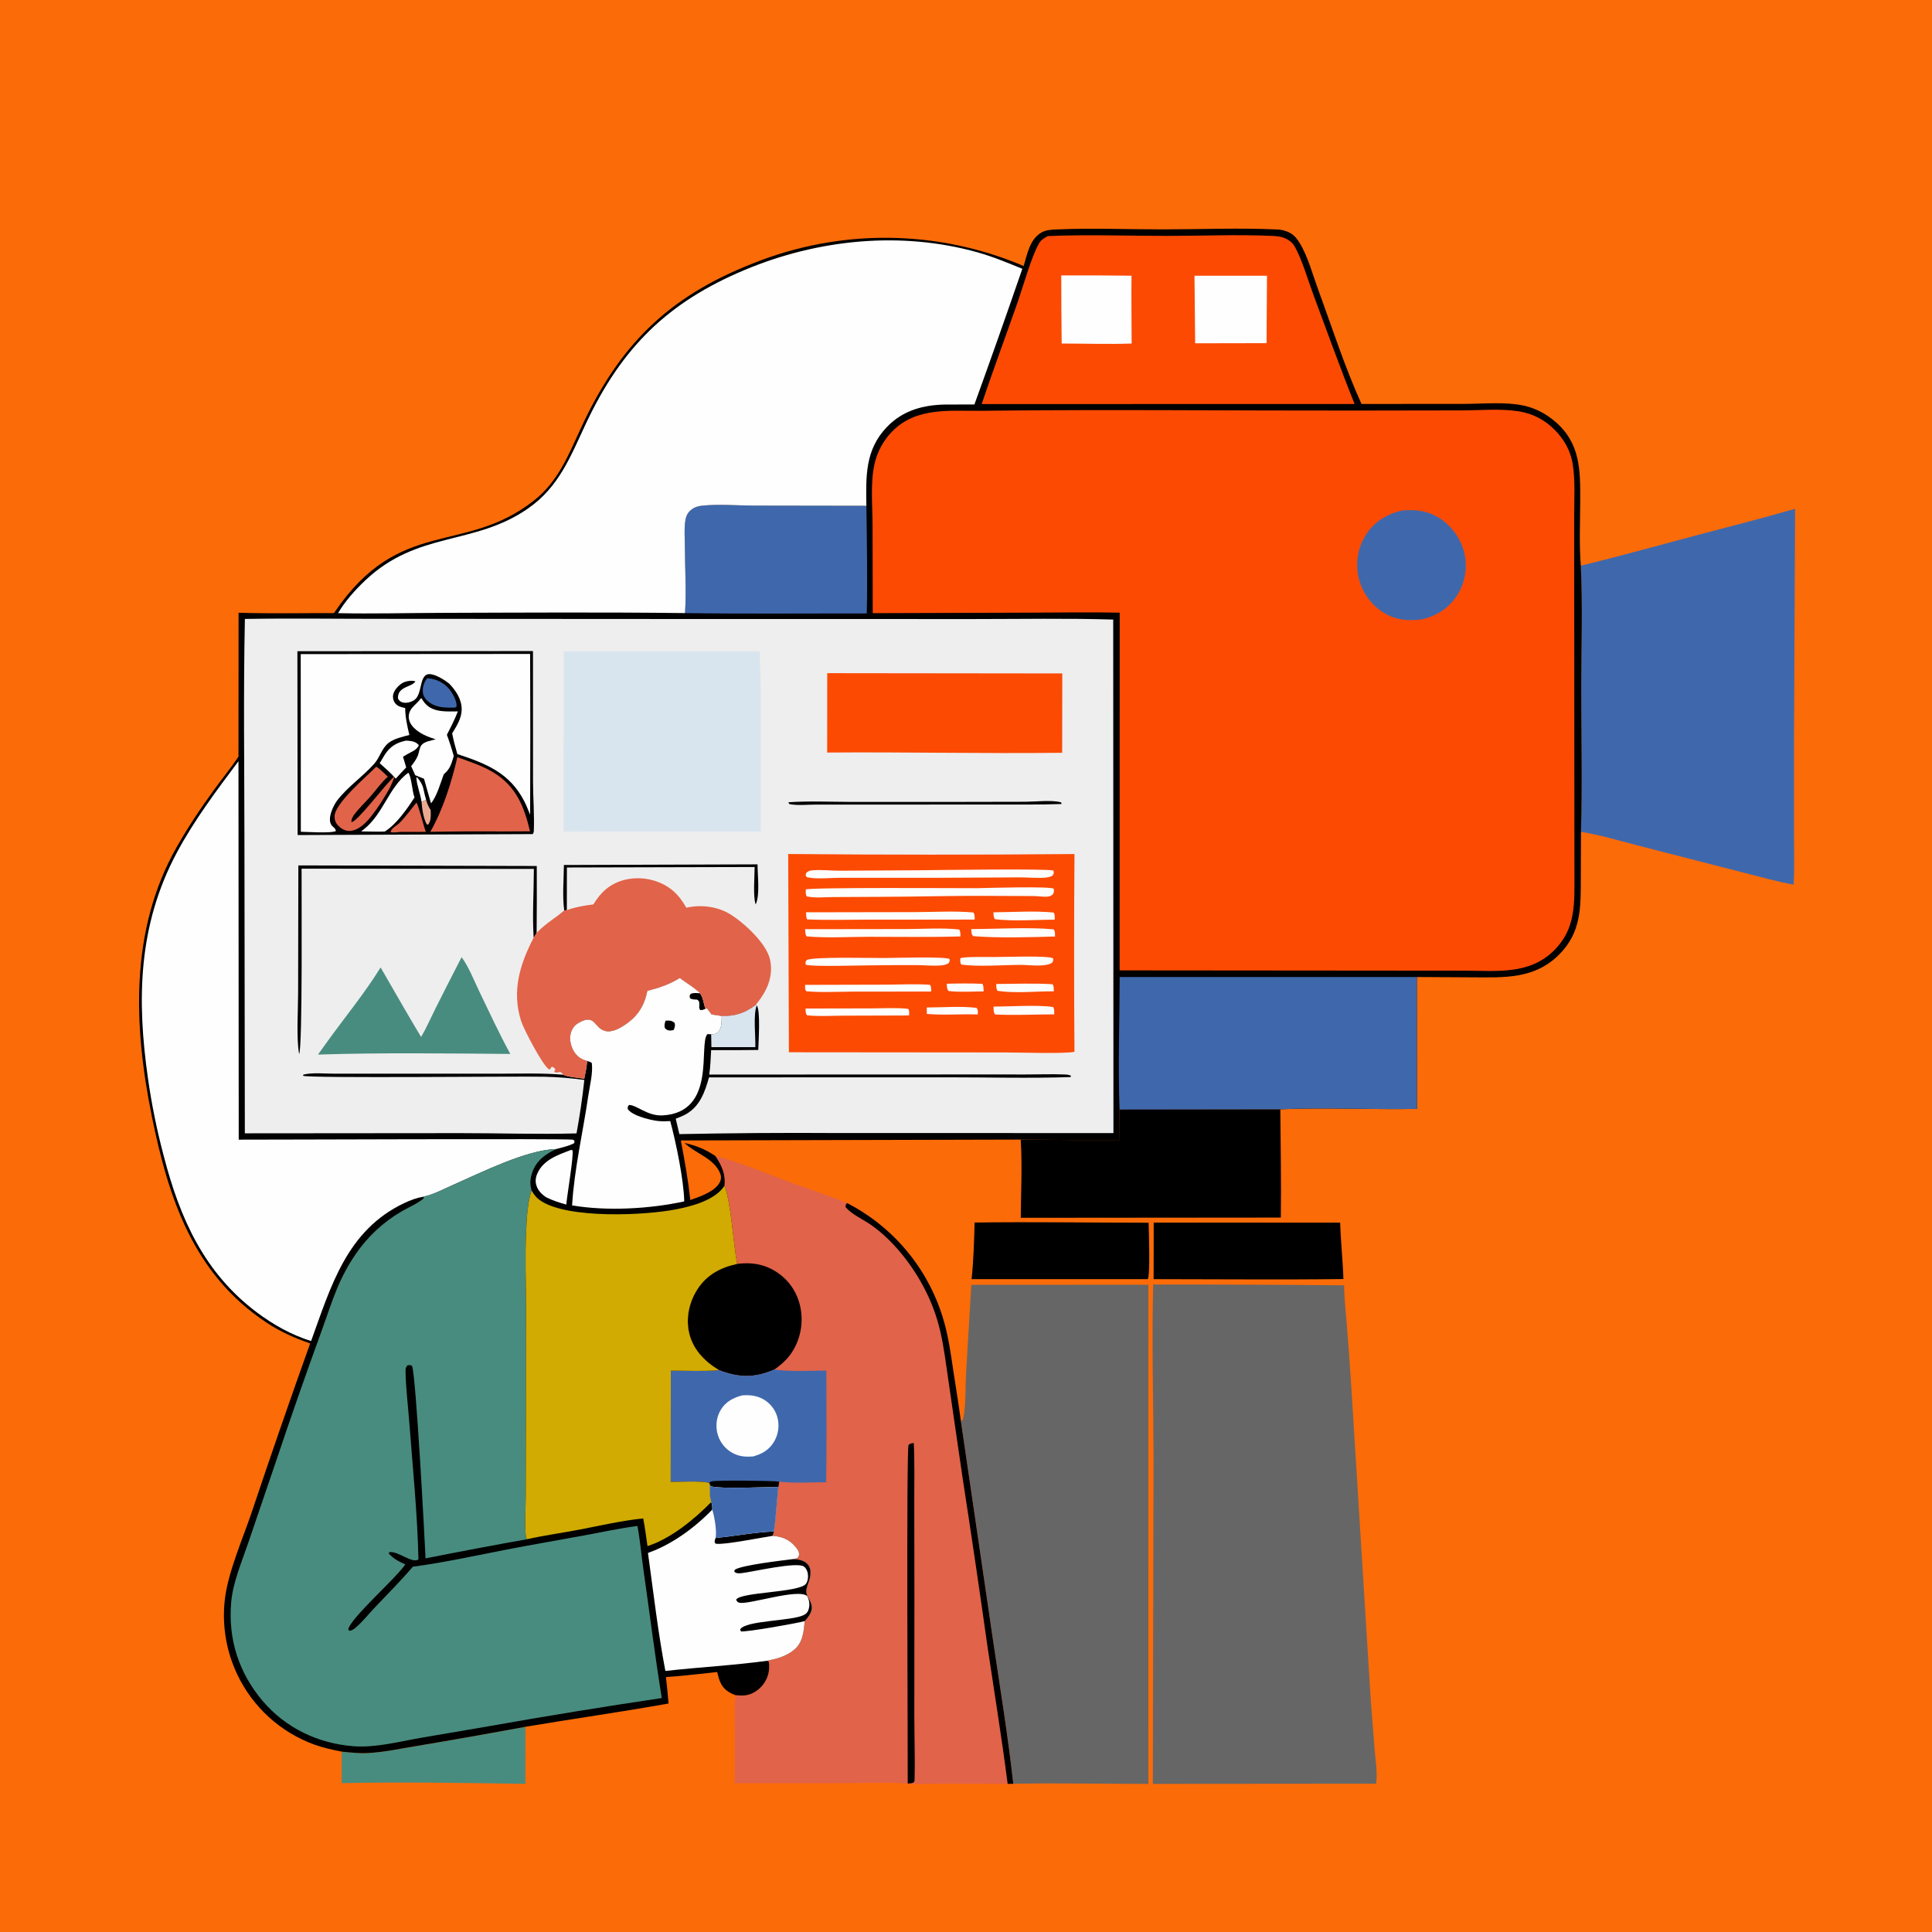
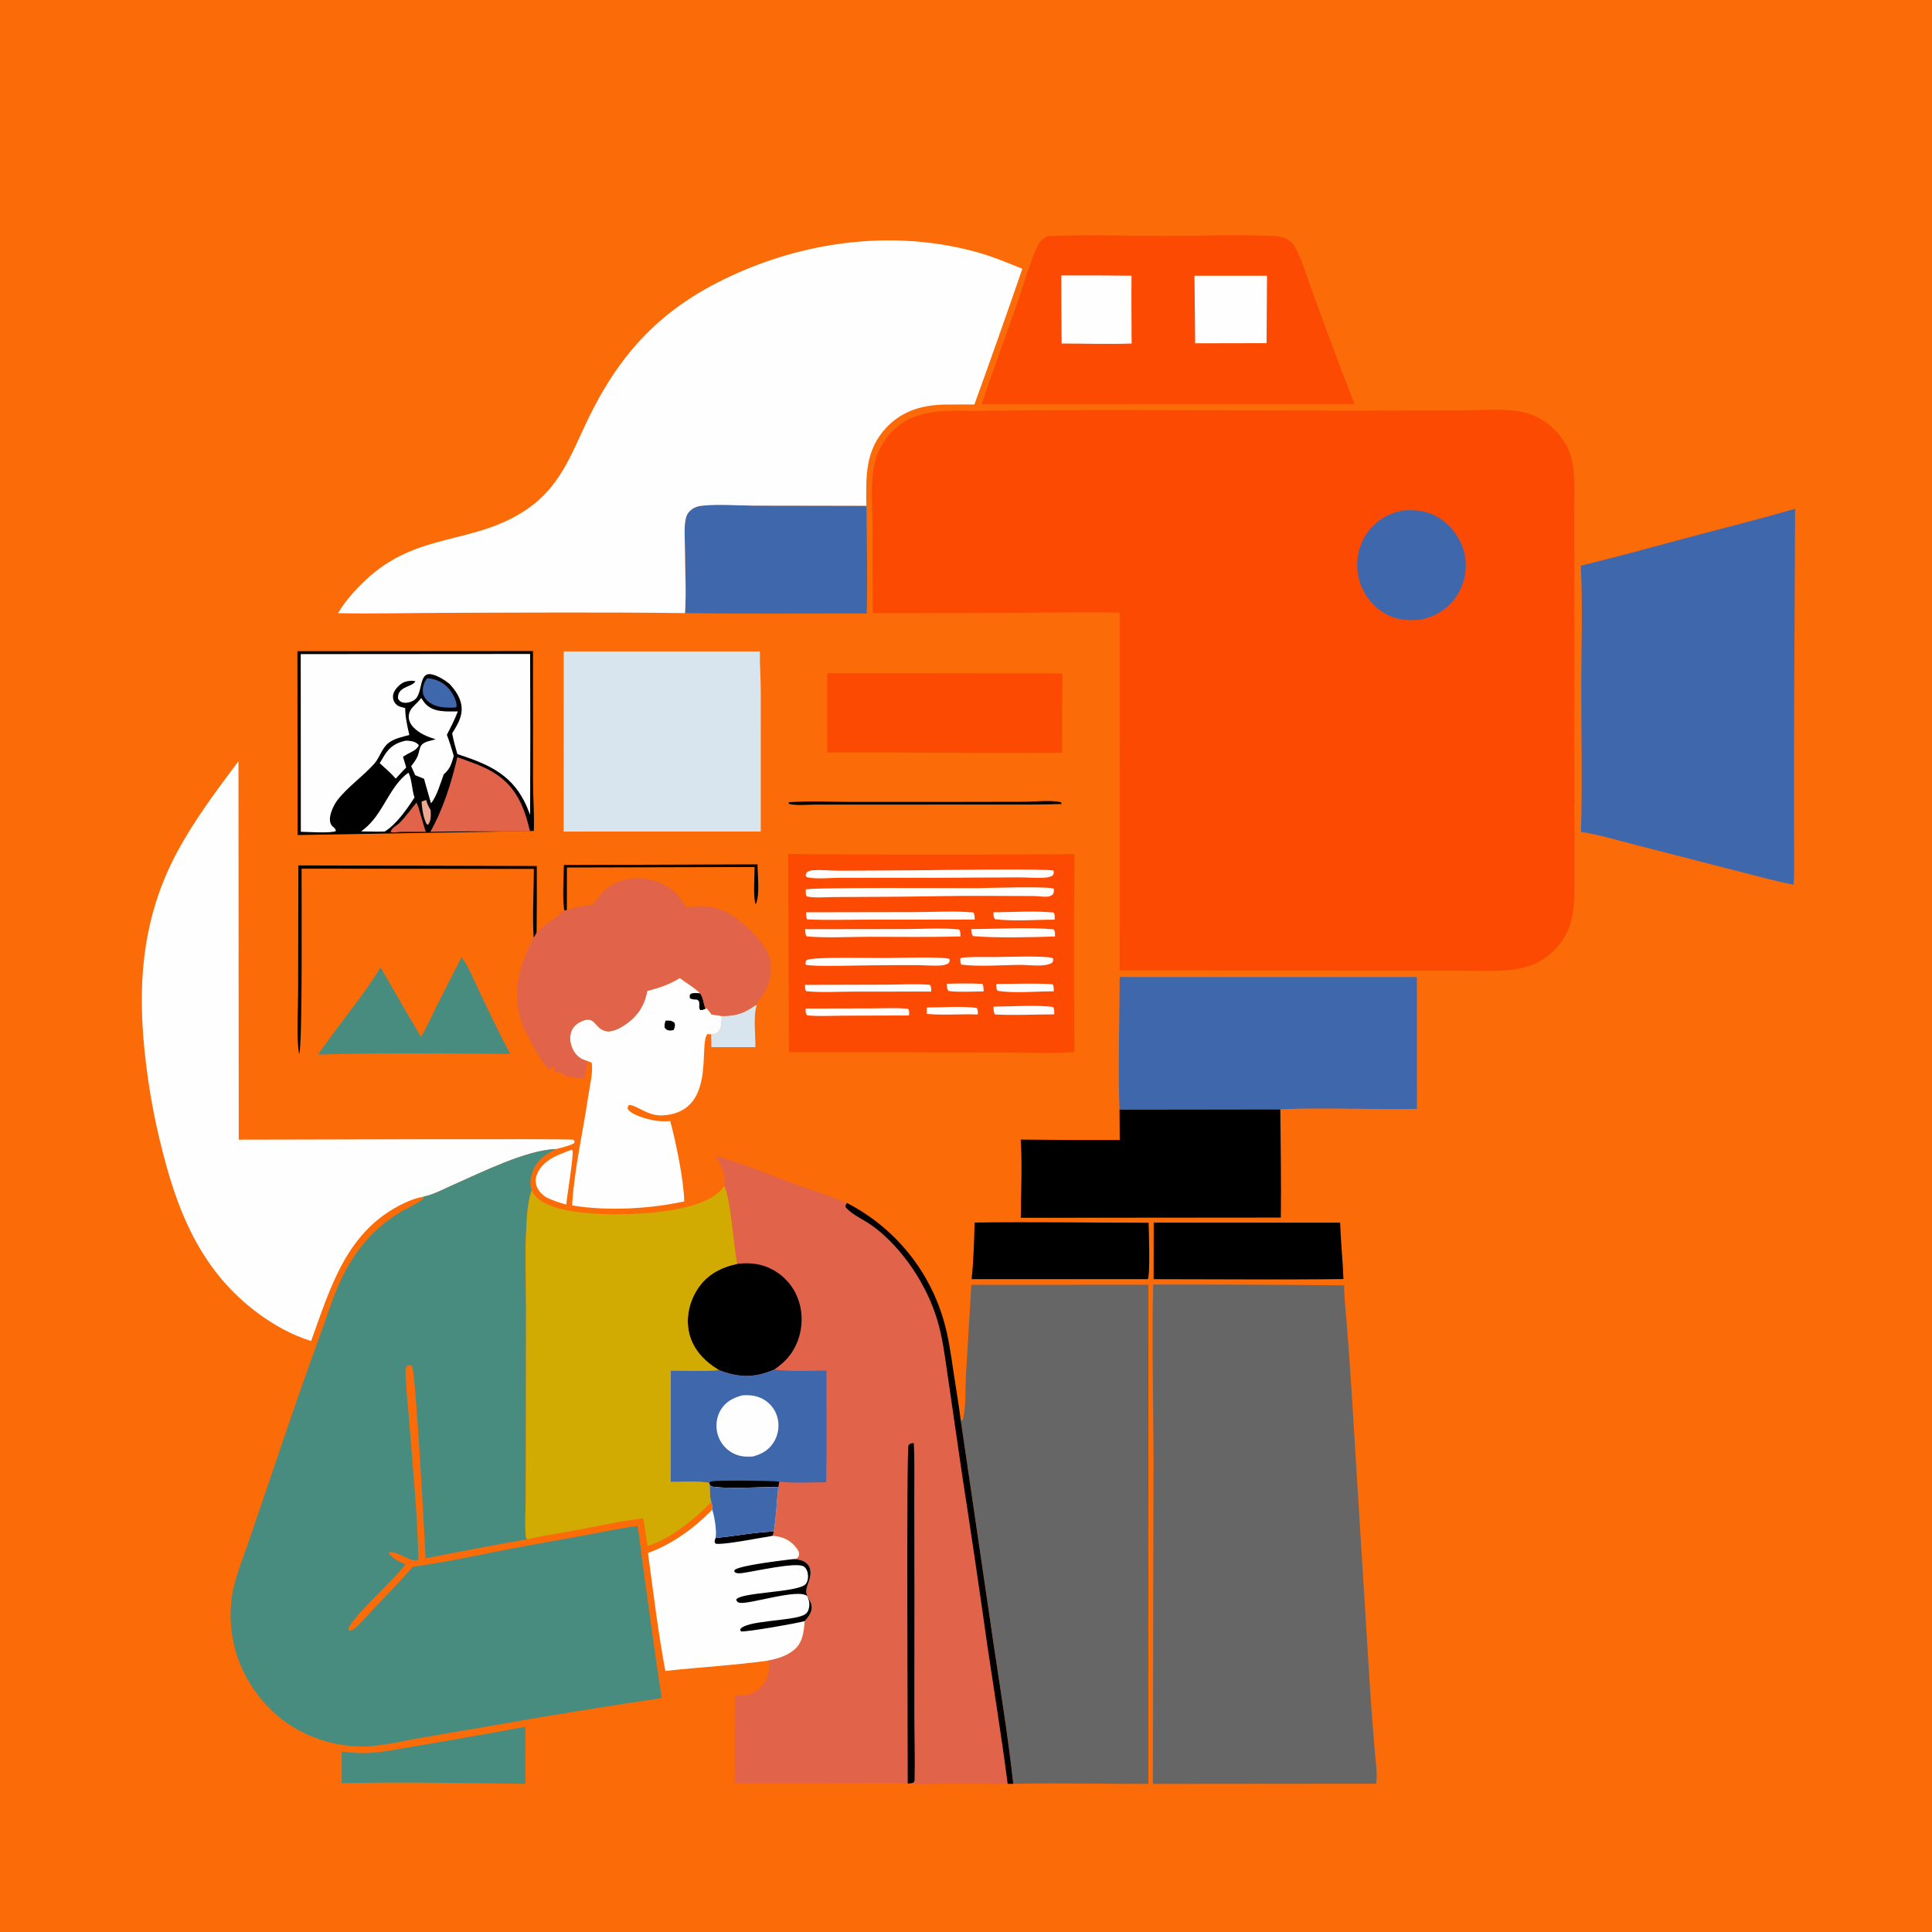
<svg xmlns="http://www.w3.org/2000/svg" width="1024" height="1024">
  <path fill="#FB6B08" d="M0 0L1024 0L1024 1024L0 1024L0 0Z" />
  <path fill="#488C7F" d="M181.114 928.393C185.595 928.846 190.087 929.36 194.597 929.155C203.376 928.755 212.292 926.778 220.973 925.374Q249.772 920.549 278.481 915.221L278.468 945.474C246.086 945.021 213.49 944.428 181.116 945.107L181.114 928.393Z" />
  <path fill="#000" d="M516.569 647.971C547.277 647.537 578.067 648.06 608.783 648.071C608.915 652.656 609.693 675.653 608.354 677.972L514.965 677.975C516.011 668.108 516.299 657.893 516.569 647.971Z" />
  <path fill="#000" d="M611.493 648.021L710.326 648.004C710.591 657.983 711.713 667.935 712.039 677.919C678.523 678.325 644.965 677.978 611.445 677.975L611.493 648.021Z" />
  <path fill="#000" d="M593.379 588.041L678.598 587.928C678.74 607.053 679.115 626.217 678.867 645.34L541.025 645.46C541.135 631.747 541.866 617.672 540.996 604.002Q567.237 604.311 593.48 604.206L593.379 588.041Z" />
  <path fill="#3F68AC" d="M837.856 299.812C857.944 294.96 877.804 289.411 897.768 284.09C915.662 279.322 933.658 274.826 951.444 269.671L950.863 393.237L950.871 441.631C950.872 450.68 951.107 459.846 950.709 468.882C941.553 467.239 932.484 464.604 923.458 462.354L867.537 447.983C857.811 445.48 847.874 442.467 837.95 440.905C838.715 415.53 838.086 389.938 838.093 364.542C838.099 343.073 838.904 321.25 837.856 299.812Z" />
  <path fill="#666" d="M514.824 680.985L608.677 680.943L608.663 945.498C584.813 945.551 560.88 944.941 537.044 945.451C534.331 920.581 530.232 895.766 526.561 871.021L509.249 753.015L510.193 752.776C512.012 747.685 511.646 734.788 511.996 728.609L514.824 680.985Z" />
  <path fill="#666" d="M611.234 680.826Q661.81 680.78 712.383 681.244C712.438 687.486 713.187 693.812 713.67 700.041Q715.112 717.875 716.264 735.731L725.974 892.278C726.668 903.963 727.696 915.644 728.578 927.317C729.008 933.016 730.208 939.787 729.369 945.395L611.025 945.497L611.401 772.376C611.323 741.918 610.382 711.262 611.234 680.826Z" />
  <path fill="#E16349" d="M379.141 612.672C392.375 616.06 405.179 621.601 417.973 626.341C428.222 630.139 438.85 633.382 448.909 637.622Q450.039 638.202 451.155 638.81Q452.27 639.418 453.37 640.054Q454.47 640.69 455.554 641.353Q456.638 642.016 457.704 642.706Q458.771 643.396 459.82 644.113Q460.87 644.829 461.901 645.571Q462.932 646.314 463.944 647.082Q464.956 647.85 465.949 648.643Q466.941 649.436 467.914 650.253Q468.886 651.071 469.838 651.913Q470.79 652.754 471.72 653.619Q472.65 654.484 473.559 655.373Q474.467 656.261 475.353 657.171Q476.239 658.082 477.102 659.014Q477.965 659.947 478.805 660.901Q479.644 661.854 480.459 662.829Q481.275 663.803 482.065 664.798Q482.856 665.792 483.622 666.806Q484.387 667.82 485.127 668.853Q485.867 669.885 486.581 670.936Q487.295 671.987 487.983 673.056Q488.67 674.124 489.331 675.209Q489.991 676.295 490.624 677.396Q491.258 678.498 491.863 679.615Q492.468 680.731 493.046 681.863Q493.623 682.995 494.172 684.141Q494.721 685.286 495.241 686.445Q495.761 687.605 496.252 688.777Q496.743 689.948 497.205 691.132Q497.666 692.316 498.098 693.511Q498.53 694.705 498.932 695.911Q499.333 697.116 499.705 698.331C502.708 707.907 503.937 717.698 505.436 727.579C506.721 736.048 508.153 744.521 509.249 753.015L526.561 871.021C530.232 895.766 534.331 920.581 537.044 945.451L534.083 945.472L498.184 945.406C492.605 945.406 486.644 945.897 481.117 945.303C470.284 944.569 459.106 945.087 448.233 945.115L389.446 945.162Q389.553 930.442 389.478 915.721C389.477 910.029 389.187 904.141 389.867 898.488C391.491 898.578 393.196 898.733 394.818 898.577C398.489 898.225 402.131 895.842 404.351 892.976C407.207 889.289 408.031 885.443 407.551 880.871L406.607 880.238C406.669 880.212 406.726 880.172 406.791 880.16C411.836 879.225 416.574 877.872 420.681 874.607C425.539 870.746 425.991 864.928 426.514 859.208C434.783 850.466 426.707 847.859 427.376 842.832C427.772 839.855 429.469 837.273 429.589 834.083C429.661 832.154 429.304 830.37 427.92 828.943C425.848 826.808 422.649 826.293 419.84 826.415L422.484 825.925C422.984 825.268 423.459 824.91 423.526 824.053C423.652 822.456 422.678 821.108 421.704 819.926C418.386 815.9 414.519 814.433 409.502 814.02L410.212 811.709C411.339 803.901 411.733 795.976 412.521 788.125C405.142 788.181 382.242 789.29 376.695 787.76L376.068 786.603L375.903 785.92C369.445 784.785 362.066 785.435 355.489 785.438L355.545 726.481C363.985 726.468 372.718 726.95 381.115 726.206L380.496 725.829C373.125 721.286 367.116 714.945 365.196 706.255C363.446 698.337 365.362 689.875 369.778 683.132C374.753 675.535 382.088 671.733 390.71 669.895C388.707 659.555 387.386 636.482 383.96 628.537C384.685 622.335 382.502 617.7 379.141 612.672Z" />
  <path d="M481.117 945.303C481.184 926.256 480.335 768.532 481.551 765.827C482.603 764.972 482.95 765.007 484.318 764.83C484.824 774.76 484.562 784.81 484.586 794.755L484.651 845.899L484.609 908.968C484.637 920.342 485.003 931.803 484.759 943.167C484.745 943.788 484.594 944.198 484.291 944.732C483.147 945.236 482.342 945.263 481.117 945.303Z" />
  <path d="M534.083 945.472C530.964 921.204 527.003 896.937 523.396 872.727Q517.054 827.642 510.092 782.648L502.696 731.798C501.386 723.065 500.366 714.228 498.367 705.62Q497.618 702.397 496.65 699.234Q495.682 696.07 494.498 692.98Q493.315 689.891 491.923 686.89Q490.53 683.888 488.935 680.99C482.529 669.235 472.795 656.979 461.739 649.276C457.603 646.394 451.486 643.671 448.22 639.898C448.12 638.661 448.2 638.658 448.909 637.622Q450.039 638.202 451.155 638.81Q452.27 639.418 453.37 640.054Q454.47 640.69 455.554 641.353Q456.638 642.016 457.704 642.706Q458.771 643.396 459.82 644.113Q460.87 644.829 461.901 645.571Q462.932 646.314 463.944 647.082Q464.956 647.85 465.949 648.643Q466.941 649.436 467.914 650.253Q468.886 651.071 469.838 651.913Q470.79 652.754 471.72 653.619Q472.65 654.484 473.559 655.373Q474.467 656.261 475.353 657.171Q476.239 658.082 477.102 659.014Q477.965 659.947 478.805 660.901Q479.644 661.854 480.459 662.829Q481.275 663.803 482.065 664.798Q482.856 665.792 483.622 666.806Q484.387 667.82 485.127 668.853Q485.867 669.885 486.581 670.936Q487.295 671.987 487.983 673.056Q488.67 674.124 489.331 675.209Q489.991 676.295 490.624 677.396Q491.258 678.498 491.863 679.615Q492.468 680.731 493.046 681.863Q493.623 682.995 494.172 684.141Q494.721 685.286 495.241 686.445Q495.761 687.605 496.252 688.777Q496.743 689.948 497.205 691.132Q497.666 692.316 498.098 693.511Q498.53 694.705 498.932 695.911Q499.333 697.116 499.705 698.331C502.708 707.907 503.937 717.698 505.436 727.579C506.721 736.048 508.153 744.521 509.249 753.015L526.561 871.021C530.232 895.766 534.331 920.581 537.044 945.451L534.083 945.472Z" />
  <path d="M390.71 669.895C399.352 668.793 406.933 670.361 413.866 675.829C420.049 680.706 423.782 687.868 424.665 695.647C425.605 703.927 423.308 712.523 418.056 719.034C415.853 721.764 413.246 723.893 410.389 725.9C399.834 730.395 391.803 730.286 381.115 726.206L380.496 725.829C373.125 721.286 367.116 714.945 365.196 706.255C363.446 698.337 365.362 689.875 369.778 683.132C374.753 675.535 382.088 671.733 390.71 669.895Z" />
  <path fill="#3F68AC" d="M410.389 725.9C419.364 727.105 428.928 726.494 437.988 726.416C437.988 746.145 438.246 765.912 437.866 785.636C429.793 785.597 420.976 786.309 412.995 785.276L412.521 788.125C405.142 788.181 382.242 789.29 376.695 787.76L376.068 786.603L375.903 785.92C369.445 784.785 362.066 785.435 355.489 785.438L355.545 726.481C363.985 726.468 372.718 726.95 381.115 726.206C391.803 730.286 399.834 730.395 410.389 725.9Z" />
  <path d="M375.903 785.92C376.263 785.679 376.576 785.346 376.983 785.197C379.069 784.437 409.628 784.795 412.995 785.276L412.521 788.125C405.142 788.181 382.242 789.29 376.695 787.76L376.068 786.603L375.903 785.92Z" />
  <path fill="#FEFEFE" d="M393.437 739.566C397.232 739.314 400.734 739.61 404.153 741.406Q404.518 741.598 404.872 741.808Q405.226 742.019 405.569 742.248Q405.912 742.477 406.242 742.723Q406.573 742.969 406.89 743.233Q407.207 743.496 407.51 743.776Q407.813 744.055 408.101 744.35Q408.389 744.645 408.661 744.955Q408.933 745.264 409.188 745.588Q409.444 745.911 409.682 746.247Q409.92 746.584 410.141 746.932Q410.361 747.28 410.563 747.64Q410.765 747.999 410.948 748.369Q411.131 748.738 411.294 749.116Q411.457 749.495 411.601 749.881Q411.744 750.268 411.867 750.661Q411.99 751.055 412.092 751.454Q412.294 752.251 412.416 753.064Q412.539 753.876 412.582 754.697Q412.625 755.518 412.587 756.339Q412.55 757.16 412.432 757.974Q412.315 758.787 412.119 759.586Q411.922 760.384 411.649 761.159Q411.375 761.934 411.028 762.679Q410.68 763.424 410.261 764.131C407.673 768.502 403.768 770.736 398.973 771.981C395.156 772.205 391.929 772.031 388.474 770.21Q387.76 769.835 387.087 769.392Q386.413 768.949 385.787 768.441Q385.161 767.934 384.587 767.367Q384.014 766.799 383.5 766.179Q382.986 765.558 382.536 764.889Q382.085 764.22 381.703 763.51Q381.321 762.801 381.011 762.056Q380.701 761.312 380.466 760.541C379.142 756.204 379.617 751.311 381.932 747.391C384.547 742.963 388.618 740.829 393.437 739.566Z" />
-   <path d="M542.557 140.994C544.534 134.536 545.771 126.64 552.264 123.088C554.593 121.814 557.543 121.728 560.152 121.607C578.221 120.771 597.938 121.592 616.225 121.575C636.339 121.555 656.859 120.702 676.931 121.621C678.611 121.698 680.202 122.004 681.788 122.573C685.077 123.752 686.935 125.695 688.742 128.613C693.204 135.819 695.691 145.397 698.618 153.364C706.009 173.489 712.759 194.608 721.624 214.112L776.113 214.077C786.29 214.055 797.961 212.85 807.891 215.052C813.929 216.391 819.464 219.369 824.161 223.362C837.706 234.875 837.615 249.205 837.553 265.568C837.511 276.893 836.963 288.517 837.856 299.812C838.904 321.25 838.099 343.073 838.093 364.542C838.086 389.938 838.715 415.53 837.95 440.905L837.861 465.641C837.846 481.048 838.065 494.269 826.35 505.961C813.229 519.058 797.236 518.082 780.07 518.001L750.956 517.842L751.004 587.728C726.909 588.201 702.663 586.911 678.598 587.928L593.379 588.041L593.48 604.206Q567.237 604.311 540.996 604.002L360.842 604.457C362.867 614.954 364.707 625.396 365.89 636.025C370.92 634.262 379.111 631.576 381.59 626.444C382.343 624.885 382.289 623.263 381.615 621.687C378.244 613.814 368.647 611.412 362.803 605.793C369.053 607.182 373.819 609.146 379.141 612.672C382.502 617.7 384.685 622.335 383.96 628.537C387.386 636.482 388.707 659.555 390.71 669.895C382.088 671.733 374.753 675.535 369.778 683.132C365.362 689.875 363.446 698.337 365.196 706.255C367.116 714.945 373.125 721.286 380.496 725.829L381.115 726.206C372.718 726.95 363.985 726.468 355.545 726.481L355.489 785.438C362.066 785.435 369.445 784.785 375.903 785.92L376.068 786.603L376.695 787.76C382.242 789.29 405.142 788.181 412.521 788.125C411.733 795.976 411.339 803.901 410.212 811.709L409.502 814.02C414.519 814.433 418.386 815.9 421.704 819.926C422.678 821.108 423.652 822.456 423.526 824.053C423.459 824.91 422.984 825.268 422.484 825.925L419.84 826.415C422.649 826.293 425.848 826.808 427.92 828.943C429.304 830.37 429.661 832.154 429.589 834.083C429.469 837.273 427.772 839.855 427.376 842.832C426.707 847.859 434.783 850.466 426.514 859.208C425.991 864.928 425.539 870.746 420.681 874.607C416.574 877.872 411.836 879.225 406.791 880.16C406.726 880.172 406.669 880.212 406.607 880.238L407.551 880.871C408.031 885.443 407.207 889.289 404.351 892.976C402.131 895.842 398.489 898.225 394.818 898.577C393.196 898.733 391.491 898.578 389.867 898.488C386.214 897.162 383.393 895.27 381.768 891.603C381.017 889.906 380.589 887.992 380.113 886.2C371.084 887.162 362.024 888.292 352.963 888.882Q353.767 895.872 354.347 902.885C329.148 907.419 303.733 910.971 278.481 915.221Q249.772 920.549 220.973 925.374C212.292 926.778 203.376 928.755 194.597 929.155C190.087 929.36 185.595 928.846 181.114 928.393C176.272 927.457 171.401 926.362 166.746 924.722Q165.071 924.117 163.428 923.431Q161.785 922.744 160.178 921.978Q158.571 921.213 157.003 920.369Q155.435 919.525 153.91 918.606Q152.385 917.686 150.907 916.693Q149.429 915.7 148.002 914.636Q146.574 913.572 145.201 912.439Q143.827 911.306 142.51 910.107Q141.194 908.908 139.937 907.647Q138.681 906.385 137.488 905.063Q136.295 903.741 135.168 902.363Q134.041 900.984 132.983 899.552Q131.925 898.12 130.939 896.638Q129.952 895.155 129.039 893.627Q128.127 892.098 127.29 890.526Q126.453 888.955 125.694 887.344Q124.628 885.093 123.718 882.775Q122.808 880.457 122.059 878.082Q121.31 875.707 120.724 873.286Q120.139 870.866 119.72 868.411Q119.302 865.956 119.052 863.478Q118.802 861 118.721 858.511Q118.641 856.022 118.731 853.533Q118.821 851.045 119.081 848.568C120.591 833.803 128.504 816.055 133.35 801.72Q148.416 756.726 164.389 712.046C156.224 709.232 148.427 705.754 141.209 700.97C102.465 675.288 89.319 635.168 80.523 591.913C70.786 544.024 68.642 493.135 93.513 449.202C99.486 438.653 106.309 428.421 113.436 418.617C117.71 412.738 122.396 407.049 126.405 400.995L126.449 324.773C143.263 325.287 160.188 324.928 177.015 324.962C177.155 324.752 177.292 324.539 177.435 324.33C212.125 273.483 245.969 294.485 283.097 265.227C295.694 255.301 301.141 241.565 307.631 227.464C327.953 183.307 353.665 157.444 399.085 139.606Q401.219 138.747 403.373 137.94Q405.528 137.133 407.702 136.379Q409.875 135.625 412.067 134.925Q414.258 134.225 416.466 133.579Q418.674 132.933 420.897 132.341Q423.12 131.749 425.357 131.212Q427.594 130.675 429.844 130.192Q432.093 129.71 434.354 129.284Q436.615 128.857 438.885 128.486Q441.156 128.114 443.434 127.799Q445.713 127.484 447.999 127.224Q450.285 126.965 452.577 126.761Q454.868 126.558 457.164 126.411Q459.46 126.264 461.759 126.174Q464.058 126.083 466.358 126.049Q468.658 126.015 470.959 126.037Q473.259 126.059 475.559 126.138Q477.858 126.217 480.155 126.352Q482.451 126.487 484.744 126.678Q487.036 126.869 489.324 127.117Q491.611 127.365 493.891 127.668Q496.172 127.972 498.444 128.331Q500.717 128.691 502.979 129.106Q505.242 129.521 507.494 129.991Q509.746 130.462 511.986 130.987Q514.226 131.513 516.452 132.093Q518.678 132.673 520.889 133.308Q523.101 133.943 525.296 134.632Q527.491 135.32 529.668 136.063Q531.846 136.805 534.004 137.601Q536.163 138.397 538.302 139.245Q540.44 140.093 542.557 140.994Z" />
  <path fill="#D9E5EE" d="M400.536 532.655L401.116 532.914C399.121 537.573 400.52 549.455 400.354 554.996L377.059 555.012L376.934 548.219C378.306 548.258 379.543 548.01 380.553 547.004C382.67 544.895 382.465 541.245 382.526 538.483C389.881 538.579 394.624 537.014 400.536 532.655Z" />
  <path fill="#FEFEFE" d="M302.751 609.459L303.412 609.661C304.238 612.152 300.492 633.884 300.152 638.436C296.425 637.453 292.843 636.246 289.385 634.54C287.51 633.25 285.829 631.71 284.828 629.626C283.646 627.166 283.641 624.724 284.696 622.223C287.872 614.696 295.745 612.105 302.751 609.459Z" />
  <path fill="#3F68AC" d="M363.076 324.952C363.822 313.226 363.044 300.966 362.987 289.187C362.966 284.807 362.552 280.063 363.282 275.745C363.606 273.832 364.219 272.225 365.626 270.845C367.27 269.232 369.418 268.342 371.688 268.076C380.404 267.055 390.838 267.964 399.714 267.987L459.196 268.087C459.464 287.052 459.825 306.184 459.404 325.142C427.309 325.087 395.166 325.411 363.076 324.952Z" />
  <path fill="#FEFEFE" d="M360.303 518.342C363.846 521.052 367.978 523.275 371.102 526.474C372.956 529.075 372.764 531.84 373.995 534.618L374.719 534.441Q375.949 536.039 377.151 537.657L382.526 538.483C382.465 541.245 382.67 544.895 380.553 547.004C379.543 548.01 378.306 548.258 376.934 548.219L374.958 548.087C370.021 553.372 380.17 589.614 351.147 591.187C343.192 591.619 337.395 585.588 333.374 585.656C332.655 586.682 332.617 586.636 332.754 587.871C335.107 591.207 343.108 593.197 347.091 593.916C349.491 594.349 351.622 594.349 354.037 594.243L354.785 594.215L355.234 594.192C358.26 605.302 362.419 625.454 362.66 636.764C344.45 640.741 321.737 642.019 303.221 638.883C304.384 619.481 309.006 599.991 311.81 580.745C312.564 575.572 314.434 568.384 313.618 563.294C312.802 562.897 312.061 562.551 311.18 562.327C307.964 561.483 305.651 559.881 304.003 556.963C302.339 554.014 301.619 550.372 302.656 547.086C303.407 544.707 305.041 542.954 307.227 541.801C315.635 537.368 314.725 544.773 320.718 546.396C324.315 547.37 328.436 545.05 331.31 543.112C338.028 538.583 341.502 533.07 343.097 525.167C349.245 523.607 354.901 521.724 360.303 518.342Z" />
  <path d="M352.776 540.985C354.802 540.856 355.966 540.797 357.573 542.173C357.98 543.728 357.614 544.532 357.046 545.949C356.475 546.041 355.585 546.255 354.986 546.197C353.577 546.062 353.276 545.801 352.358 544.844C352.001 543.305 352.299 542.425 352.776 540.985Z" />
  <path d="M373.995 534.618C372.799 535.152 372.476 535.397 371.137 535.34C370.249 534.03 370.776 533.427 370.652 531.948C370.542 530.641 370.48 530.55 369.503 529.811C368.187 529.74 366.857 529.83 365.714 529.092C365.471 527.815 365.381 527.854 366.074 526.771C367.698 526.069 369.382 526.362 371.102 526.474C372.956 529.075 372.764 531.84 373.995 534.618Z" />
  <path fill="#FEFEFE" d="M376.068 786.603L376.695 787.76C382.242 789.29 405.142 788.181 412.521 788.125C411.733 795.976 411.339 803.901 410.212 811.709L409.502 814.02C414.519 814.433 418.386 815.9 421.704 819.926C422.678 821.108 423.652 822.456 423.526 824.053C423.459 824.91 422.984 825.268 422.484 825.925L419.84 826.415C422.649 826.293 425.848 826.808 427.92 828.943C429.304 830.37 429.661 832.154 429.589 834.083C429.469 837.273 427.772 839.855 427.376 842.832C426.707 847.859 434.783 850.466 426.514 859.208C425.991 864.928 425.539 870.746 420.681 874.607C416.574 877.872 411.836 879.225 406.791 880.16C406.726 880.172 406.669 880.212 406.607 880.238C388.706 882.703 370.621 883.621 352.663 885.642C348.73 865.052 346.306 843.848 343.44 823.082C356.05 818.673 368.305 809.679 377.504 800.131C377.558 798.609 377.544 797.582 376.95 796.132C376.016 793.416 376.229 789.5 376.068 786.603Z" />
  <path d="M379.309 815.156C389.659 814.136 399.785 812.172 410.212 811.709L409.502 814.02C404.148 814.849 383.215 818.996 379.299 818.184C378.806 817.472 378.653 817.582 378.827 816.667C379.01 815.701 378.908 816.076 379.309 815.156Z" />
  <path d="M419.84 826.415C422.649 826.293 425.848 826.808 427.92 828.943C429.304 830.37 429.661 832.154 429.589 834.083C429.469 837.273 427.772 839.855 427.376 842.832C426.707 847.859 434.783 850.466 426.514 859.208C422.358 860.402 396.032 865.02 392.715 864.689L392.292 863.638C395.192 858.718 419.777 859.322 426.211 855.92C427.452 855.263 428.17 854.371 428.573 853.031C429.322 850.542 428.987 848.201 427.819 845.928C422.945 841.738 396.903 850.618 391.9 849.474C390.765 849.215 390.6 848.76 390.18 847.82C392.641 843.76 423.358 844.158 427.097 839.527C428.013 838.392 428.323 836.672 428.276 835.255C428.217 833.456 427.618 831.456 426.121 830.329C422.472 827.58 399.043 833.089 393.334 833.76C391.717 833.95 390.528 834.103 389.209 833.086L389.361 832.087C392.454 829.6 414.715 827.079 419.84 826.415Z" />
  <path fill="#3F68AC" d="M376.068 786.603L376.695 787.76C382.242 789.29 405.142 788.181 412.521 788.125C411.733 795.976 411.339 803.901 410.212 811.709C399.785 812.172 389.659 814.136 379.309 815.156C379.947 811.225 378.709 803.972 377.504 800.131C377.558 798.609 377.544 797.582 376.95 796.132C376.016 793.416 376.229 789.5 376.068 786.603Z" />
  <path fill="#3F68AC" d="M593.457 517.838L750.956 517.842L751.004 587.728C726.909 588.201 702.663 586.911 678.598 587.928L593.379 588.041C592.512 564.776 593.402 541.139 593.457 517.838Z" />
  <path fill="#FC4A03" d="M555.384 125.12C576.257 124.233 597.492 125.018 618.402 125.028C636.833 125.037 655.585 124.212 673.977 125.017C676.295 125.118 678.622 125.277 680.799 126.148C682.753 126.93 684.832 128.376 685.933 130.21C689.939 136.88 693.373 148.834 696.226 156.496C703.393 175.749 710.325 195.065 717.975 214.135L682.75 214.127L520.311 214.177C526.377 196.007 533.149 178.001 539.456 159.9C542.315 151.695 546.71 135.944 550.685 129.046C551.831 127.057 553.419 126.207 555.384 125.12Z" />
  <path fill="#FEFEFE" d="M562.487 145.985Q581.106 145.886 599.723 146.129C599.589 158.104 599.764 170.101 599.791 182.078C587.491 182.511 575.029 182.088 562.713 182.072Q562.483 164.029 562.487 145.985Z" />
  <path fill="#FEFEFE" d="M633.104 146.14L671.533 146.154L671.304 181.883L633.457 181.952L633.104 146.14Z" />
  <path fill="#FEFEFE" d="M126.392 403.46L126.532 604.042C140.74 604.096 302.575 603.395 303.761 604.075C304.05 604.241 304.255 604.522 304.502 604.745L304.368 605.867C301.605 607.432 297.886 608.131 294.826 609.016C278.993 609.45 255.185 621.424 240.065 628.066C235.107 630.244 229.78 633.167 224.452 634.266C220.9 634.849 217.585 636.083 214.341 637.613C183.797 652.022 175.403 681.774 164.891 710.773C154.545 707.58 144.909 702.15 136.264 695.685C108.21 674.708 95.313 645.62 86.823 612.813Q81.429 592.591 78.466 571.873C72.418 529.792 73.175 490.308 93.749 451.873C102.918 434.743 114.776 418.976 126.392 403.46Z" />
  <path fill="#FEFEFE" d="M179.18 324.99C182.894 318.62 188.187 312.761 193.509 307.703C221.4 281.198 251.301 289.405 279.902 269.486C296.473 257.946 302.442 241.714 310.663 224.271C329.577 184.146 353.998 160.103 394.793 143.034C433.492 126.843 477.33 122.356 518.019 133.718C526.199 136.003 534.005 139.265 541.853 142.472Q529.446 178.53 516.458 214.383Q508.882 214.351 501.307 214.41C489.393 214.576 478.555 217.467 470.074 226.322C458.458 238.453 458.971 252.394 459.196 268.087L399.714 267.987C390.838 267.964 380.404 267.055 371.688 268.076C369.418 268.342 367.27 269.232 365.626 270.845C364.219 272.225 363.606 273.832 363.282 275.745C362.552 280.063 362.966 284.807 362.987 289.187C363.044 300.966 363.822 313.226 363.076 324.952C320.149 324.429 277.134 324.697 234.201 324.827C215.87 324.882 197.506 325.377 179.18 324.99Z" />
  <path fill="#488C7F" d="M224.452 634.266C229.78 633.167 235.107 630.244 240.065 628.066C255.185 621.424 278.993 609.45 294.826 609.016C289.127 611.656 284.33 615.087 282.153 621.294C281.094 624.314 280.764 627.108 281.552 630.211L281.741 630.968C279.522 637.533 279.15 646.302 278.837 653.166C278.245 666.122 278.755 679.224 278.819 692.197L278.748 749.299L278.647 793.102C278.628 800.24 278.016 807.832 278.755 814.898L279.376 815.823Q252.413 820.629 225.552 825.973C225.064 815.171 220.495 729.409 218.411 724.021C217.414 723.325 217.179 723.564 216.009 723.634C215.17 724.612 214.931 725.181 214.945 726.503C215.041 735.254 216.22 744.513 216.884 753.278C218.725 777.571 221.245 802.166 221.792 826.516C218.405 828.931 210.803 821.757 206.193 822.723L206.162 823.501C208.793 826.385 211.307 827.562 214.819 829.148C209.935 836.543 185.339 857.976 184.589 863.702L185.228 864.374C186.547 864.173 187.396 863.616 188.397 862.774C192.097 859.661 195.476 855.354 198.821 851.834C205.56 844.744 212.456 837.831 218.817 830.393C235.355 828.173 251.617 824.613 267.983 821.413C281.847 818.702 295.774 816.375 309.661 813.798C319.032 812.06 328.411 810.029 337.863 808.79C339.292 816.331 339.919 824.176 341.012 831.785C344.276 854.494 347.076 877.365 350.768 899.996Q304.825 906.833 259.089 914.936L222.871 921.122C211.304 923.138 199.032 926.443 187.263 925.528C168.484 924.069 151.25 915.794 139.082 901.384C126.515 886.499 120.817 868.622 122.535 849.202C123.478 838.546 128.135 827.938 131.535 817.845L146.268 774.609Q157.952 739.751 170.527 705.204C173.232 697.832 175.611 690.265 178.625 683.018C181.273 676.651 184.618 670.368 188.533 664.688Q189.724 662.943 191.011 661.267Q192.299 659.591 193.678 657.991Q195.057 656.39 196.524 654.869Q197.991 653.348 199.541 651.912Q201.091 650.476 202.719 649.129Q204.348 647.783 206.049 646.529Q207.75 645.276 209.519 644.12Q211.288 642.965 213.119 641.91C216.871 639.769 221.212 637.967 224.536 635.205L224.452 634.266Z" />
  <path fill="#FC4A03" d="M520.144 217.74L524.412 217.68C588.701 216.957 653.082 217.688 717.383 217.611L774.81 217.518C784.557 217.493 795.453 216.481 805.016 218.013C812.33 219.184 818.611 222.453 823.858 227.663C828.799 232.567 832.347 238.701 833.511 245.609C834.966 254.245 834.366 263.559 834.353 272.293L834.368 311.948L834.482 462.803C834.459 478.4 835.523 492.12 823.513 503.915C810.545 516.652 793.435 514.549 776.75 514.475L593.419 514.32L593.454 324.732C577.666 324.39 561.799 324.695 546.005 324.726L462.569 324.989L462.481 278.307C462.449 267.859 461.214 255.854 463.564 245.713Q463.837 244.525 464.19 243.357Q464.544 242.19 464.975 241.05Q465.407 239.909 465.915 238.801Q466.423 237.692 467.005 236.621Q467.587 235.549 468.241 234.519Q468.894 233.49 469.616 232.507Q470.338 231.524 471.125 230.593Q471.912 229.661 472.76 228.785C485.585 215.598 503.348 217.906 520.144 217.74Z" />
  <path fill="#3F68AC" d="M743.256 270.566C750.422 270.001 756.703 270.636 762.943 274.625C769.53 278.835 774.536 285.812 776.211 293.463Q776.367 294.172 776.487 294.887Q776.608 295.602 776.693 296.323Q776.778 297.043 776.828 297.767Q776.877 298.491 776.891 299.216Q776.904 299.942 776.882 300.667Q776.86 301.392 776.802 302.115Q776.743 302.838 776.65 303.557Q776.556 304.277 776.427 304.991Q776.298 305.705 776.133 306.411Q775.969 307.118 775.77 307.816Q775.571 308.513 775.338 309.2Q775.104 309.887 774.838 310.562Q774.571 311.236 774.271 311.897Q773.971 312.558 773.639 313.202Q773.306 313.847 772.943 314.475Q772.579 315.103 772.185 315.712C767.656 322.676 761.067 326.682 753.07 328.392C746.201 329.101 739.984 328.679 733.843 325.038Q733.203 324.654 732.582 324.239Q731.962 323.824 731.363 323.379Q730.765 322.933 730.189 322.458Q729.613 321.984 729.062 321.481Q728.51 320.978 727.984 320.448Q727.459 319.918 726.96 319.362Q726.462 318.807 725.992 318.227Q725.522 317.648 725.081 317.045Q724.64 316.443 724.23 315.819Q723.82 315.195 723.442 314.552Q723.063 313.909 722.718 313.247Q722.372 312.586 722.059 311.908Q721.747 311.23 721.469 310.538Q721.191 309.845 720.947 309.14Q720.704 308.434 720.496 307.717Q720.289 307 720.117 306.274Q719.947 305.548 719.814 304.815Q719.681 304.082 719.584 303.343Q719.487 302.604 719.427 301.861Q719.366 301.119 719.343 300.374Q719.32 299.629 719.333 298.884Q719.347 298.139 719.398 297.395Q719.448 296.652 719.536 295.912Q719.623 295.172 719.747 294.437Q719.871 293.702 720.031 292.974Q720.191 292.247 720.387 291.528Q720.583 290.809 720.815 290.1Q721.046 289.392 721.313 288.696Q721.579 288 721.879 287.318Q722.18 286.636 722.514 285.97Q722.848 285.304 723.214 284.655Q723.581 284.006 723.979 283.376C728.421 276.433 735.326 272.322 743.256 270.566Z" />
  <path fill="#D1AB01" d="M383.96 628.537C387.386 636.482 388.707 659.555 390.71 669.895C382.088 671.733 374.753 675.535 369.778 683.132C365.362 689.875 363.446 698.337 365.196 706.255C367.116 714.945 373.125 721.286 380.496 725.829L381.115 726.206C372.718 726.95 363.985 726.468 355.545 726.481L355.489 785.438C362.066 785.435 369.445 784.785 375.903 785.92L376.068 786.603C376.229 789.5 376.016 793.416 376.95 796.132C368.049 805.275 355.486 815.507 343.192 819.482C342.447 814.608 341.886 809.623 340.918 804.794C329.458 805.956 317.84 808.692 306.511 810.843C297.507 812.553 288.303 813.801 279.376 815.823L278.755 814.898C278.016 807.832 278.628 800.24 278.647 793.102L278.748 749.299L278.819 692.197C278.755 679.224 278.245 666.122 278.837 653.166C279.15 646.302 279.522 637.533 281.741 630.968C283.07 633.383 284.561 635.095 286.89 636.615C301.253 645.991 341.759 644.297 358.603 640.922C367.007 639.238 378.952 636.111 383.96 628.537Z" />
-   <path fill="#eee" d="M129.795 328.051C154.809 327.627 179.882 328.025 204.902 327.993L386.586 328.101L517.07 328.104C541.359 328.107 565.754 327.64 590.026 328.377L590.146 600.549L443.113 600.53Q401.588 600.261 360.07 601.106L358.153 592.926C359.986 592.223 361.86 591.531 363.57 590.556C371.028 586.308 373.595 578.767 375.784 571.035L502.082 570.997C523.774 570.99 545.649 571.587 567.318 570.871L567.725 570.238C566.477 569.565 565.462 569.544 564.057 569.489C557.408 569.226 550.666 569.494 544.005 569.495L502.237 569.493L375.9 569.541C376.578 565.292 376.651 560.88 376.913 556.584Q389.404 556.674 401.894 556.502C402.01 551.957 403.155 535.818 401.116 532.914L400.536 532.655C394.624 537.014 389.881 538.579 382.526 538.483L377.151 537.657Q375.949 536.039 374.719 534.441L373.995 534.618C372.764 531.84 372.956 529.075 371.102 526.474C367.978 523.275 363.846 521.052 360.303 518.342C354.901 521.724 349.245 523.607 343.097 525.167C341.502 533.07 338.028 538.583 331.31 543.112C328.436 545.05 324.315 547.37 320.718 546.396C314.725 544.773 315.635 537.368 307.227 541.801C305.041 542.954 303.407 544.707 302.656 547.086C301.619 550.372 302.339 554.014 304.003 556.963C305.651 559.881 307.964 561.483 311.18 562.327C310.995 565.555 310.307 568.654 309.65 571.81C306.192 571.046 301.522 571.012 298.405 569.624C286.931 568.651 275.194 569.088 263.68 569.084L206.183 569.079L177.139 569.073C171.988 569.074 165.75 568.381 160.774 569.56L160.64 570.177C163.428 571.588 275.496 570.363 288.514 570.69Q299.161 570.916 309.708 572.39C308.693 581.816 307.289 591.4 305.572 600.722C285.146 601.279 264.508 600.575 244.053 600.586L129.768 600.681L129.557 446.405C129.532 406.995 128.959 367.45 129.795 328.051Z" />
  <path d="M417.825 425.225C428.687 424.46 439.906 425.013 450.804 425.027L510.424 425.017L543.659 424.954C549.276 424.915 556.98 423.91 562.391 425.231L562.677 426.135C550.617 426.586 538.471 426.383 526.401 426.42L459.228 426.45L432.518 426.439C428.003 426.449 422.769 427.066 418.367 426.169L417.825 425.225Z" />
  <path d="M298.878 458.466L401.509 458.128C401.502 463.891 402.879 474.323 400.546 479.34C399.045 475.819 399.96 463.854 399.981 459.535L300.462 459.783L300.427 482.393L299.069 482.544C297.981 474.975 298.84 466.141 298.878 458.466Z" />
  <path d="M158.134 458.685L284.498 458.997Q284.585 476.72 284.417 494.442C283.929 495.326 283.501 496.19 282.85 496.966C282.103 485.239 282.931 472.378 282.966 460.538L159.842 460.409C159.768 471.832 160.441 555.196 158.536 558.71C157.001 549.812 158.008 535.7 158.011 526.187L158.134 458.685Z" />
  <path fill="#488C7F" d="M244.658 507.34C248.169 511.881 251.476 520.143 254.005 525.411C259.36 536.564 264.556 547.735 270.467 558.611C236.565 558.345 202.421 557.871 168.542 558.948L173.371 552.24C182.786 539.117 193.272 526.511 201.728 512.758C208.853 525.07 215.854 537.411 223.186 549.61C225.937 544.998 228.148 539.832 230.559 535.023Q237.516 521.135 244.658 507.34Z" />
  <path fill="#FC4A03" d="M438.456 356.792L563.033 356.936L562.975 398.991C521.468 399.491 479.93 398.524 438.42 398.864L438.456 356.792Z" />
  <path fill="#E16349" d="M314.511 479.357C318.458 472.8 323.365 468.31 330.972 466.358Q331.677 466.184 332.389 466.044Q333.102 465.905 333.82 465.8Q334.539 465.695 335.261 465.625Q335.984 465.556 336.709 465.522Q337.435 465.487 338.161 465.489Q338.887 465.49 339.612 465.526Q340.337 465.563 341.059 465.635Q341.782 465.707 342.5 465.814Q343.218 465.921 343.93 466.063Q344.642 466.205 345.346 466.381Q346.051 466.558 346.746 466.769Q347.44 466.979 348.124 467.224Q348.808 467.468 349.479 467.745Q350.15 468.022 350.806 468.332Q351.463 468.642 352.104 468.983Q352.745 469.325 353.368 469.697C358.084 472.574 361.089 476.373 363.759 481.125C371.345 479.333 380.239 480.419 386.934 484.517C394.337 489.048 406.34 500.085 408.16 508.688C409.704 515.984 407.531 522.851 403.403 528.831C402.498 530.141 401.517 531.401 400.536 532.655C394.624 537.014 389.881 538.579 382.526 538.483L377.151 537.657Q375.949 536.039 374.719 534.441L373.995 534.618C372.764 531.84 372.956 529.075 371.102 526.474C367.978 523.275 363.846 521.052 360.303 518.342C354.901 521.724 349.245 523.607 343.097 525.167C341.502 533.07 338.028 538.583 331.31 543.112C328.436 545.05 324.315 547.37 320.718 546.396C314.725 544.773 315.635 537.368 307.227 541.801C305.041 542.954 303.407 544.707 302.656 547.086C301.619 550.372 302.339 554.014 304.003 556.963C305.651 559.881 307.964 561.483 311.18 562.327C310.995 565.555 310.307 568.654 309.65 571.81C306.192 571.046 301.522 571.012 298.405 569.624C297.067 566.859 295.57 569.308 293.7 568.09L294.371 566.773C293.616 565.893 293.51 565.691 292.418 565.36C292.04 566.081 291.899 566.357 291.246 566.877C291.111 566.809 290.969 566.754 290.843 566.672C287.511 564.526 277.516 545.377 276.162 541.055C271.19 525.175 275.523 511.161 282.85 496.966C283.501 496.19 283.929 495.326 284.417 494.442C289.704 488.974 293.989 486.973 299.069 482.544L300.427 482.393C305.046 480.739 309.655 479.948 314.511 479.357Z" />
  <path fill="#D9E5EE" d="M298.777 345.276L402.745 345.255C402.667 352.265 403.2 359.31 403.217 366.338L403.223 440.724L298.755 440.745L298.777 345.276Z" />
-   <path d="M157.626 345.168L282.492 345.075L282.511 413.995C282.522 422.673 283.292 431.833 282.932 440.407C282.903 441.1 282.745 441.514 282.372 442.09L157.747 442.594L157.626 345.168Z" />
-   <path fill="#FEFEFE" d="M223.417 424.884C222.783 420.57 220.989 416.636 220.671 412.217L221.04 411.978C222.58 413.7 224.019 415.973 224.452 418.274C224.816 420.211 225.354 422.09 225.867 423.993L223.417 424.884Z" />
+   <path d="M157.626 345.168L282.492 345.075L282.511 413.995C282.522 422.673 283.292 431.833 282.932 440.407L157.747 442.594L157.626 345.168Z" />
  <path fill="#EBA992" d="M225.867 423.993L226.021 424.526C226.563 426.337 227.247 427.753 228.255 429.346C228.353 431.926 228.591 434.918 226.935 437.055L226.15 436.879C224.392 433.724 223.68 428.505 223.417 424.884L225.867 423.993Z" />
  <path fill="#E16349" d="M220.736 425.382C221.873 426.965 224.524 437.959 225.717 440.901L212.434 440.931C210.991 440.954 208.244 441.533 206.991 440.953C207.767 438.522 210.023 437.866 211.736 436.164C214.971 432.95 217.833 428.923 220.736 425.382Z" />
  <path fill="#3F68AC" d="M226.452 359.471Q227.552 359.584 228.644 359.76Q229.445 359.899 230.227 360.12Q231.009 360.34 231.765 360.639Q232.52 360.939 233.241 361.313Q233.963 361.688 234.641 362.135Q235.32 362.582 235.95 363.095Q236.58 363.609 237.154 364.184Q237.728 364.76 238.24 365.391Q238.752 366.022 239.197 366.702C240.489 368.653 242.407 372.288 241.895 374.672L241.064 375.05C236.519 375.114 231.899 375.198 227.962 372.565C226.111 371.328 224.388 369.397 224.139 367.103C223.836 364.322 224.703 361.581 226.452 359.471Z" />
  <path fill="#FEFEFE" d="M215.061 392.565C215.503 392.57 215.882 392.563 216.316 392.603C218.695 392.824 220.429 393.154 221.997 394.952C221.328 396.666 219.602 397.839 217.993 398.604C216.454 399.335 215.046 400.198 213.6 401.096L215.301 406.761Q212.463 409.671 209.75 412.697C207.195 409.719 204.142 407.14 201.243 404.501Q202.536 402.239 203.928 400.037C206.745 395.666 210.052 393.647 215.061 392.565Z" />
  <path fill="#FEFEFE" d="M216.418 409.539C218.223 412.123 218.352 419.096 219.694 422.674C215.824 428.69 210.071 436.937 203.934 440.73C200.647 440.857 197.318 440.73 194.027 440.706C193.161 440.706 192.293 440.674 191.427 440.657L192.8 439.574C203.197 431.466 206.091 417.087 216.418 409.539Z" />
-   <path fill="#E16349" d="M199.46 406.345C201.675 407.78 203.63 409.882 205.576 411.669C202.038 414.74 199.413 418.674 196.329 422.175C193.602 425.271 190.417 428.234 187.922 431.499C187.062 432.625 186.125 434.253 186.28 435.706C189.222 435.935 204.659 415.107 208.743 411.822C208.885 411.707 209.033 411.598 209.177 411.486C208.422 413.684 207.565 415.718 206.516 417.791C203.743 422.759 200.536 427.815 197.041 432.293C194.311 435.792 190.382 439.995 185.708 440.389C183.324 440.59 181.246 439.527 179.563 437.908C178.011 436.417 177.32 434.901 177.319 432.747C177.314 425.897 194.154 411.637 199.46 406.345Z" />
  <path fill="#FEFEFE" d="M223.273 369.951C224.025 371.139 224.788 372.329 225.789 373.328C230.196 377.725 236.974 377.065 242.675 377.057C241.013 381.351 238.962 385.369 236.849 389.45C238.247 393.177 239.448 396.887 240.505 400.724C239.201 404.902 238.676 407.476 235.216 410.375C233.453 415.033 231.57 422.049 228.435 425.772C227.14 421.46 226.013 417.089 224.741 412.767L220.067 410.868L217.933 406.11C219.225 404.398 220.665 402.499 221.461 400.497C222.148 398.77 222.242 396.487 223.357 394.972C224.782 393.034 228.685 392.471 230.94 391.865C226.669 390.517 222.412 388.879 219.22 385.583C217.632 383.945 216.507 381.814 216.646 379.482C216.784 377.157 218.097 375.302 219.749 373.773C221.05 372.568 222.152 371.323 223.273 369.951Z" />
  <path fill="#E16349" d="M242.402 401.32C248.81 403.669 255.568 405.793 261.428 409.345C273.508 416.669 277.795 427.394 280.926 440.61L266.97 440.681Q247.52 440.521 228.072 440.894C234.856 428.931 239.323 414.643 242.402 401.32Z" />
  <path fill="#FEFEFE" d="M159.385 346.69L280.979 346.603Q281.194 389.209 280.972 431.815C279.986 429.432 279.057 426.986 277.88 424.691C270.152 409.617 257.687 404.71 242.406 399.676C241.363 396.033 240.346 392.433 239.658 388.704C242.009 384.825 244.609 380.852 244.703 376.153C244.811 370.794 241.654 366.029 238.079 362.319C235.663 360.39 231.517 357.822 228.438 357.356C221.724 356.339 224.327 367.709 219.625 370.998C218.005 372.131 215.356 372.866 213.405 372.303C212.073 371.918 211.653 371.394 210.944 370.261C210.557 363.643 218.377 364.346 220.169 361.105C218.465 360.574 216.025 360.853 214.36 361.496C211.99 362.411 209.294 365.198 208.53 367.62C208.071 369.072 208.275 370.896 209.084 372.199C210.483 374.45 212.355 374.663 214.751 375.288C214.819 380.256 215.832 384.725 216.956 389.537C213.3 390.564 208.824 391.42 205.814 393.86C202.289 396.717 201.32 401.476 198.347 404.811C192.343 411.545 184.594 416.784 178.982 423.897C176.803 426.66 173.317 433.674 175.627 437.211C176.472 438.505 177.847 438.813 178.029 440.483C174.985 441.778 163.315 440.894 159.443 440.864L159.385 346.69Z" />
  <path fill="#FC4A03" d="M417.763 452.641Q493.633 453.316 569.502 452.661Q569.095 505.056 569.492 557.449C564.874 558.614 539.561 557.81 533.063 557.821L418.137 557.719L417.763 452.641Z" />
  <path fill="#FEFEFE" d="M501.801 521.407C508.055 521.254 514.389 521.148 520.639 521.459C521.42 522.363 521.255 524.25 521.361 525.456C515.294 525.501 508.79 525.971 502.782 525.252C501.751 524.124 501.951 522.894 501.801 521.407Z" />
  <path fill="#FEFEFE" d="M491.206 533.993C499.817 533.977 509.085 533.155 517.591 534.198C518.534 535.37 518.241 536.246 518.256 537.703C509.283 537.35 500.16 538.206 491.22 537.392L491.206 533.993Z" />
  <path fill="#FEFEFE" d="M528.049 521.526C537.937 521.491 548.01 521.05 557.874 521.657C558.685 522.856 558.474 524.007 558.534 525.427C549.111 525.37 537.907 526.607 528.739 525.148C527.884 523.911 528.089 523.008 528.049 521.526Z" />
  <path fill="#FEFEFE" d="M526.55 483.531C537.002 483.48 548.109 482.645 558.482 483.668C559.199 484.872 558.991 486.07 559.027 487.452C548.968 487.436 537.285 488.414 527.389 487.202C526.453 485.929 526.632 485.086 526.55 483.531Z" />
  <path fill="#FEFEFE" d="M526.612 533.529C535.568 533.501 549.888 532.503 558.176 533.737C558.952 535.093 558.747 536.084 558.749 537.628C548.349 537.658 537.763 538.221 527.389 537.68C526.449 536.331 526.678 535.15 526.612 533.529Z" />
  <path fill="#FEFEFE" d="M514.778 492.428C527.994 492.393 545.748 491.321 558.394 492.575C559.389 493.676 559.114 494.913 559.191 496.361C546.296 496.777 528.423 497.235 515.824 496.176C514.741 495.127 514.946 493.889 514.778 492.428Z" />
  <path fill="#FEFEFE" d="M527.001 507.241C531.685 507.245 555.691 506.365 558.163 507.934C558.299 509.127 558.244 509.208 557.669 510.272C553.875 512.671 545.86 511.441 541.25 511.404C531.571 511.431 518.774 512.502 509.529 511.255C508.807 510.18 508.95 509.193 508.986 507.96C510.174 506.939 524.412 507.272 527.001 507.241Z" />
  <path fill="#FEFEFE" d="M426.981 534.537L462.128 534.465C468.424 534.452 475.073 534.009 481.325 534.71C482.155 535.884 481.853 536.822 481.824 538.221L446.597 538.332C440.439 538.356 433.906 538.811 427.801 538.146C426.822 536.918 427.046 536.079 426.981 534.537Z" />
  <path fill="#FEFEFE" d="M426.717 522.002L469.802 521.89C477.421 521.858 485.321 521.377 492.91 521.966C493.687 523.125 493.503 524.169 493.571 525.536L451.432 525.584C443.485 525.609 435.252 526.131 427.361 525.383C426.468 524.329 426.748 523.346 426.717 522.002Z" />
  <path fill="#FEFEFE" d="M469.156 507.755C473.788 507.725 501.135 506.906 503.274 508.299C503.441 509.481 503.347 509.505 502.734 510.548C501.445 511.281 500.395 511.551 498.914 511.686C494.74 512.068 490.275 511.563 486.062 511.53C477.587 511.463 469.101 511.604 460.625 511.661C455.575 511.669 429.904 512.489 427.056 511.297C426.826 509.866 426.799 509.97 427.636 508.787C431.54 507.012 462.729 507.819 469.156 507.755Z" />
  <path fill="#FEFEFE" d="M426.709 492.489L480.253 492.418C489.468 492.399 499.269 491.654 508.405 492.656C509.184 493.879 509 494.901 509.06 496.32C492.893 496.813 476.612 496.492 460.433 496.523C449.622 496.544 438.329 497.238 427.57 496.313C426.716 495.294 426.853 493.8 426.709 492.489Z" />
  <path fill="#FEFEFE" d="M427.204 483.533L485.556 483.427C495.525 483.407 506 482.736 515.914 483.632C516.72 484.875 516.541 485.943 516.606 487.406L458.966 487.437C448.624 487.449 438.176 487.767 427.85 487.3C427.158 486.314 427.303 484.737 427.204 483.533Z" />
  <path fill="#FEFEFE" d="M487.512 461.25C496.391 461.176 554.968 460.283 558.393 461.43C558.615 462.858 558.622 462.841 557.88 464.08C556.536 464.787 555.454 465.058 553.937 465.176C549.414 465.527 544.546 464.993 539.981 465.032L498.625 465.241L445.727 465.241C440.627 465.213 433.387 466.027 428.557 465.114C427.482 464.911 427.567 464.93 426.977 463.936L427.406 462.546C428.388 461.759 429.153 461.442 430.387 461.317C435.216 460.828 440.616 461.532 445.528 461.495L487.512 461.25Z" />
  <path fill="#FEFEFE" d="M517.744 470.757C522.765 470.661 556.265 469.652 558.527 471.041C558.643 472.345 558.653 472.93 558.017 474.089C557.067 474.781 556.296 475.174 555.099 475.251C552.731 475.403 550.247 474.939 547.854 474.927L522.814 474.832C504.54 474.709 486.17 475.295 467.875 475.329L441.584 475.471C437.078 475.502 431.985 476.039 427.591 475.127C426.901 473.899 427.061 472.793 427.124 471.442C429.086 470.27 507.62 470.767 517.744 470.757Z" />
</svg>